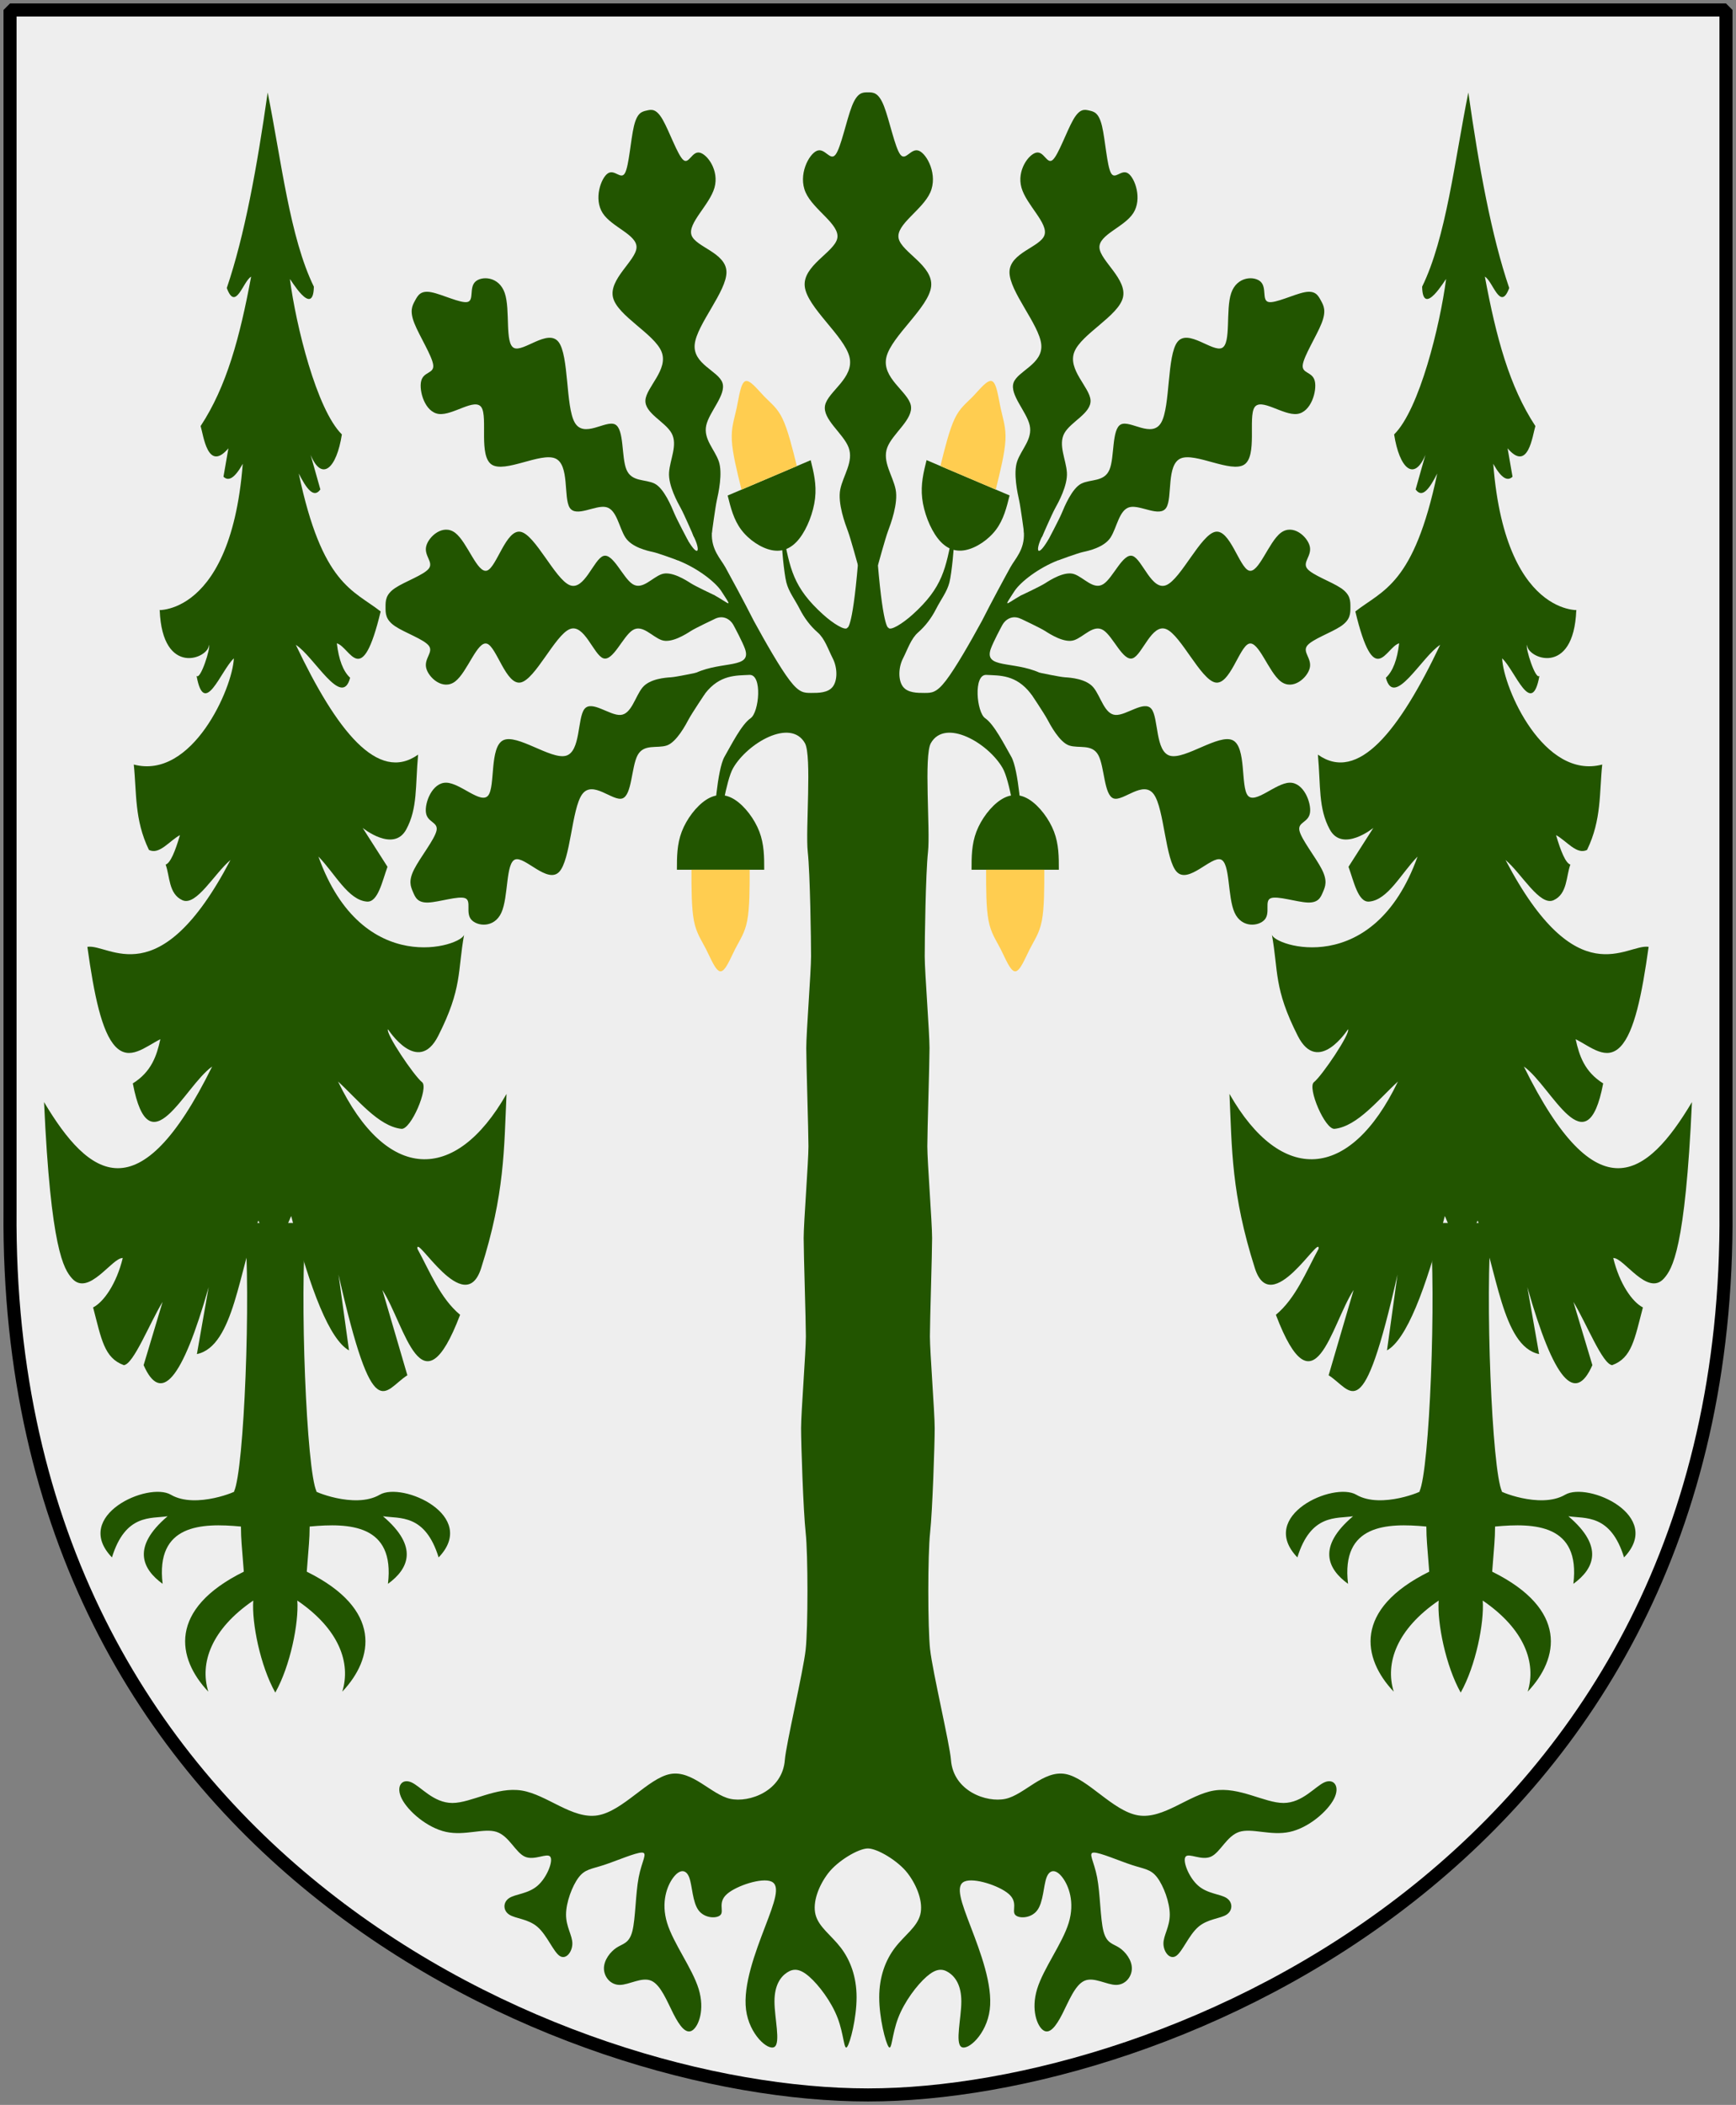
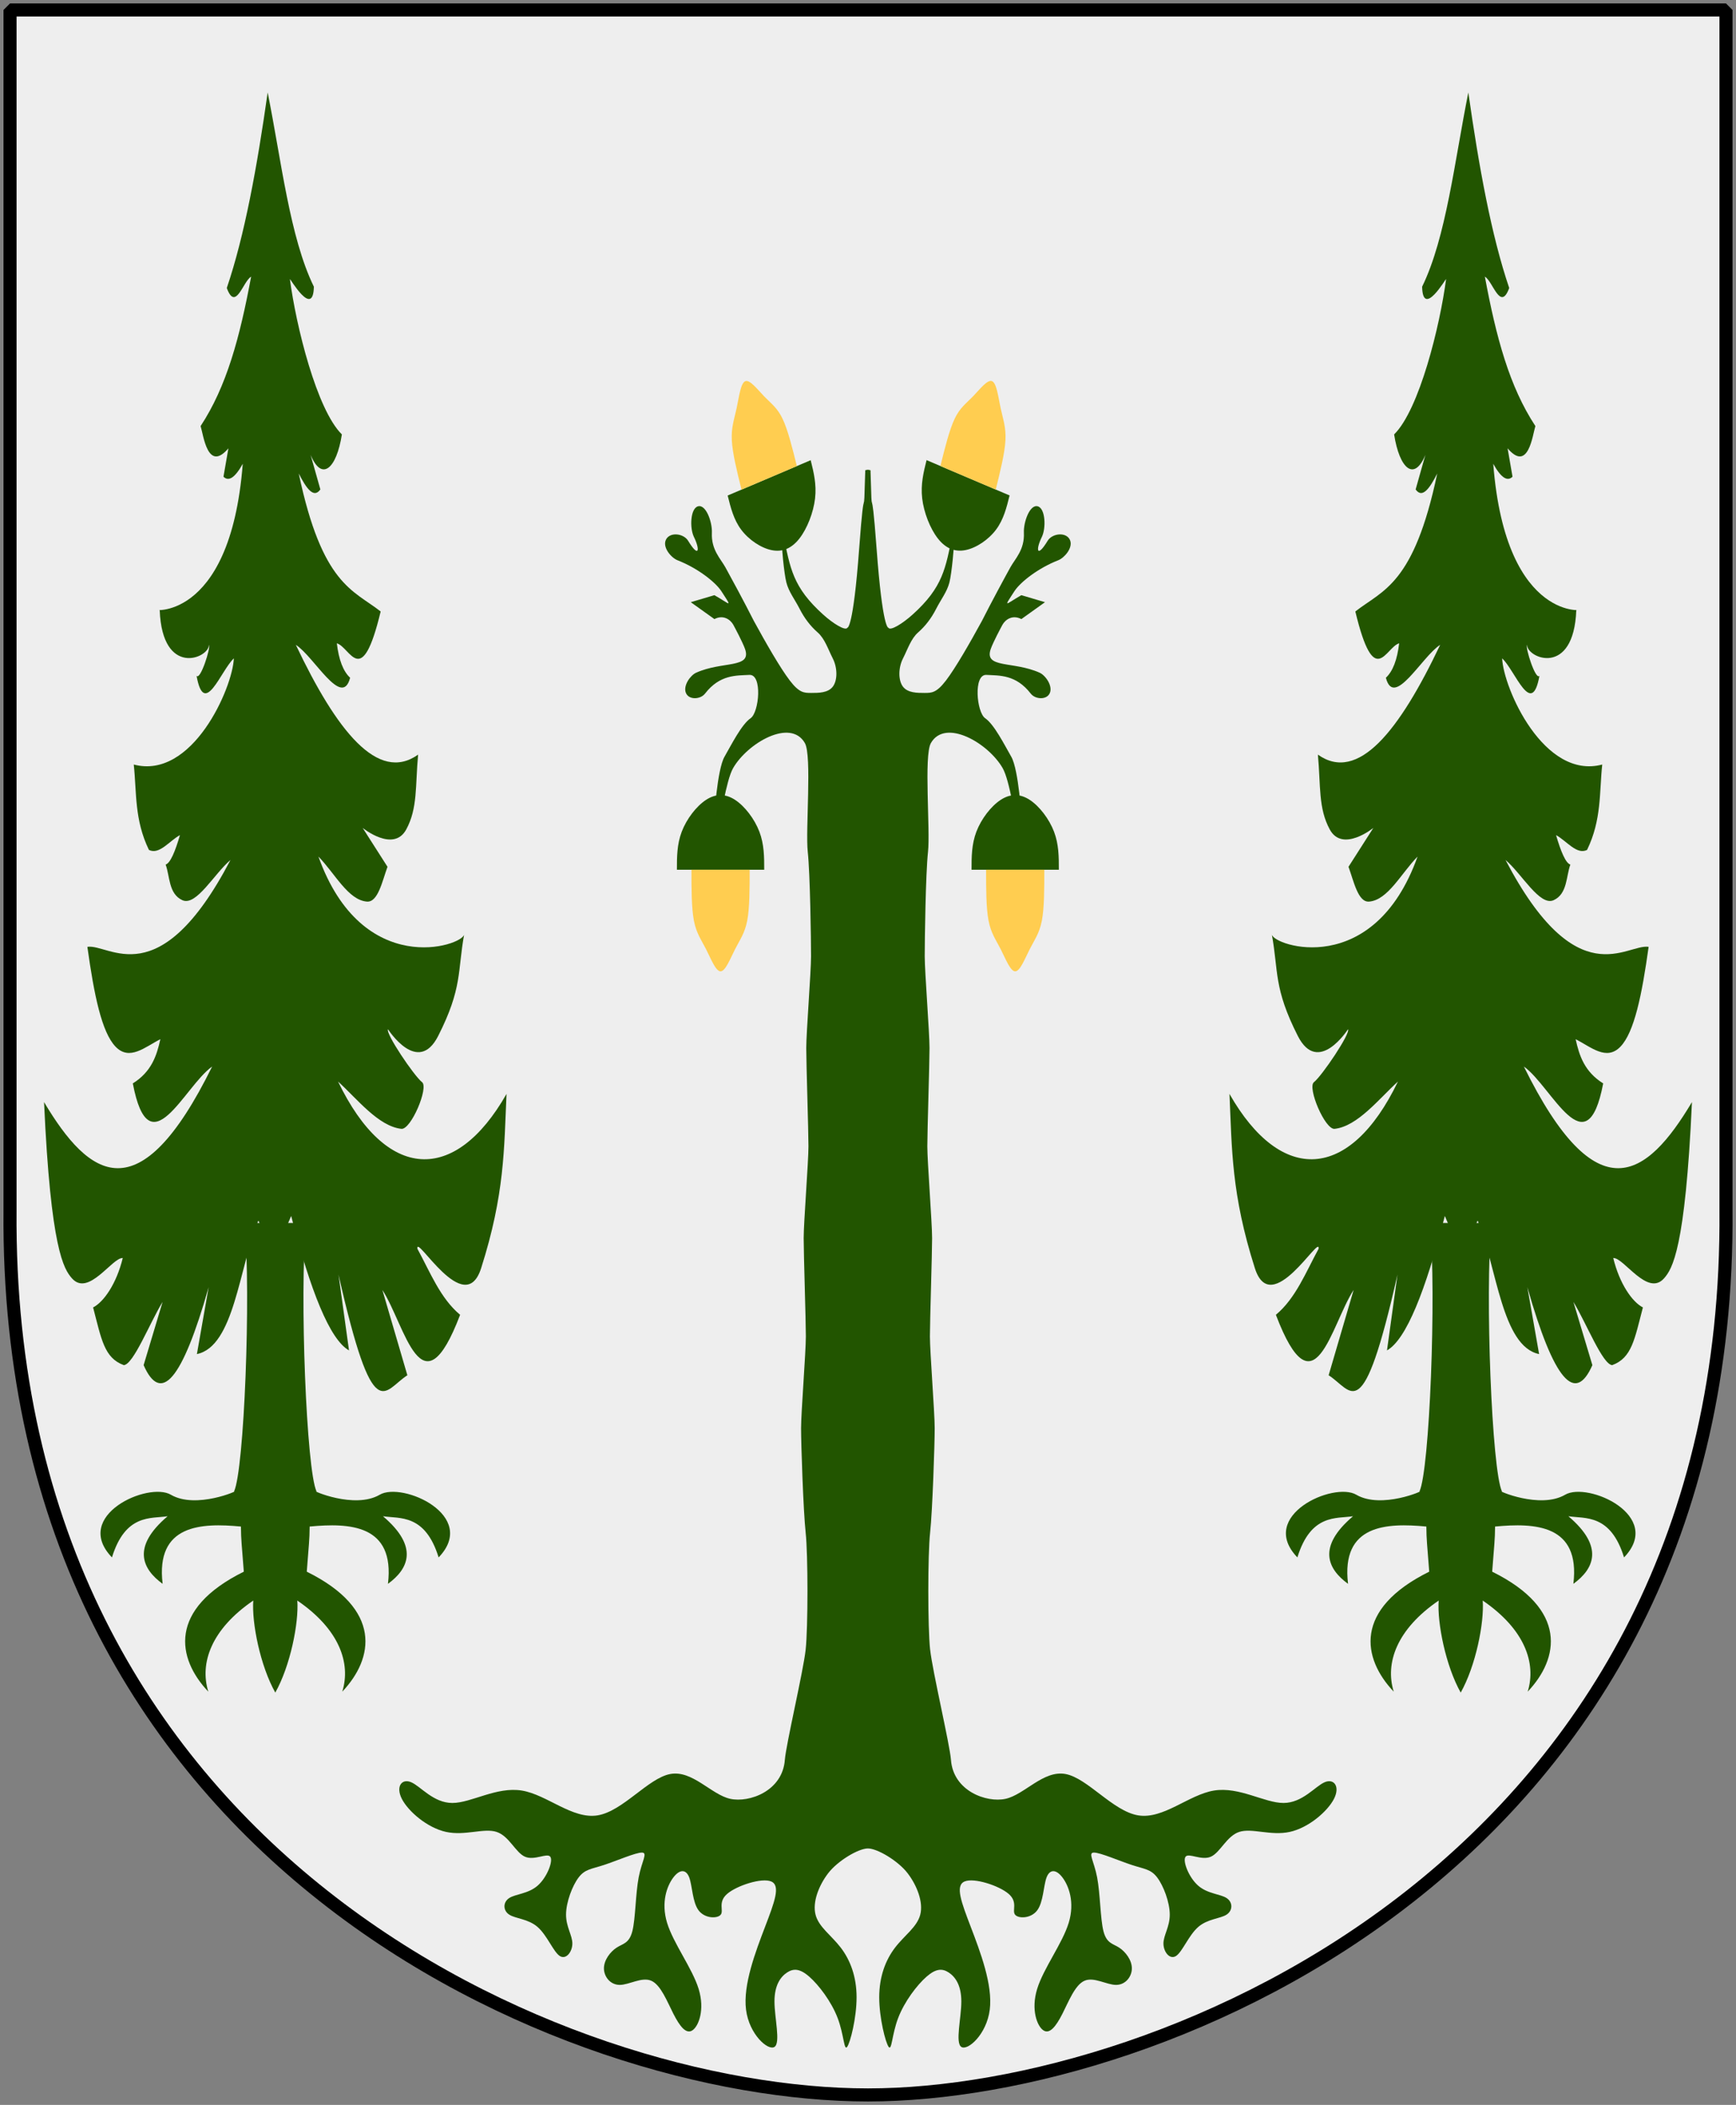
<svg xmlns="http://www.w3.org/2000/svg" xmlns:xlink="http://www.w3.org/1999/xlink" version="1.0" width="251" height="304.2" id="svg4166">
  <rect width="100%" height="100%" fill="#808080" stroke="none" />
  <defs id="defs4168" />
  <path d="m 249.551,1.44 -124.05,0 -124.051,0 0,173.497 C 0.682,268.657 81.739,302.756 125.5,302.756 c 42.994,0 124.818,-34.099 124.051,-127.82 l 0,-173.497 z" id="Shield" style="fill:#eeeeee" />
  <g transform="matrix(-0.134,0,0,0.332,14.046,64.211)" id="Gran" style="fill:#225500">
    <path d="m -192.217,543.371 c -16.193,-11.619 -25.474,-30.297 -23.764,-40.059 -45.232,12.463 -58.048,27.188 -48.513,39.652 -33.988,-14.466 -43.604,-35.878 38.313,-52.223 -2.229,-11.994 -2.99,-13.638 -3.106,-19.647 -42.797,-1.622 -92.187,-0.969 -84.496,24.941 -22.138,-6.498 -33.555,-16.091 5.385,-29.42 -18.047,1.113 -45.471,-1.144 -60.058,17.917 -43.271,-18.186 39.046,-33.076 63.579,-27.282 27.343,6.458 74.854,-2.161 68.135,-1.425 10.87,-8.999 18.467,-85.524 11.39,-116.865 l 66.271,0 c -7.077,31.341 0.52,107.866 11.39,116.865 -6.719,-0.736 40.792,7.883 68.135,1.425 24.533,-5.794 106.85,9.096 63.579,27.282 -14.587,-19.06 -42.011,-16.803 -60.058,-17.917 38.939,13.329 27.522,22.922 5.385,29.42 7.691,-25.91 -41.698,-26.563 -84.496,-24.941 -0.117,6.009 -0.877,7.653 -3.107,19.647 81.917,16.345 72.301,37.757 38.313,52.223 9.534,-12.464 -3.281,-27.188 -48.513,-39.652 1.71,9.762 -7.57,28.439 -23.764,40.059 z" id="path3087" />
    <path d="m -183.994,-153.125 c -14.786,29.654 -23.884,63.119 -49.854,84.516 0.727,13.998 26.088,-3.993 25.857,-3.279 -6.513,20.108 -28.795,56.751 -56.067,67.587 5.734,14.86 21.61,20.718 33.733,8.905 l -10.521,15.04 c 7.221,4.131 15.19,-0.485 23.316,-6.937 -25.252,48.434 -58.568,50.658 -88.379,60.056 20.608,34.557 32.554,15.596 47.288,13.859 -2.069,7.109 -6.775,12.165 -14.332,14.998 8.751,13.634 38.903,-9.294 58.576,-14.319 -44.029,37.416 -88.544,60.189 -131.928,47.786 3.115,13.682 0.339,23.314 12.824,32.583 13.728,10.192 46.974,-0.673 46.974,-0.673 l -26.78,16.914 c 5.674,6.24 10.238,15.499 22.116,15.147 20.391,-0.605 34.774,-12.369 52.404,-19.587 -47.467,53.499 -155.631,38.818 -157.219,33.895 7.238,16.105 1.782,23.313 28.027,44.181 21.929,17.436 54.123,-2.918 54.115,-2.915 2.96,1.73 -28.022,20.27 -36.758,23.042 -7.304,2.318 11.951,20.767 22.357,20.301 24.842,-1.114 47.65,-13.018 68.31,-20.584 -51.964,43.49 -126.14,44.785 -181.782,5.386 2.724,24.015 1.882,43.501 27.387,75.839 17.766,22.525 70.941,-15.448 68.752,-8.412 -13.773,10.19 -24.63,21.517 -46.06,28.724 41.577,44.134 59.252,4.447 83.889,-10.825 l -26.974,37.143 c 25.766,6.633 36.381,23.697 74.285,-43.817 l -11.318,32.993 c 20.801,-4.698 41.601,-26.04 62.402,-58.509 l 17.714,16.697 17.714,-14.692 c 20.886,20.433 25.954,54.732 66.296,58.108 l -12.69,-29.125 c 28.665,40.651 51.559,51.009 70.17,33.936 L -70.608,373.315 c 13.941,9.196 31.343,27.181 41.823,27.521 21.273,-3.137 24.151,-11.307 33.148,-25.116 -11.616,-2.409 -25.27,-10.369 -31.998,-21.508 11.371,-0.284 36.982,17.045 54.857,8.82 8.723,-4.014 22.888,-12.595 30.061,-76.691 -48.745,33.009 -102.751,48.869 -181.376,-15.494 30.172,8.577 67.798,45.035 85.604,7.358 -20.134,-5.086 -25.806,-12.05 -29.718,-19.244 16.456,3.341 33.225,9.625 48.399,3.219 14.873,-6.279 23.104,-22.426 30.345,-43.428 -23.696,-1.511 -77.218,21.659 -154.402,-37.803 17.299,5.838 36.854,20.249 51.891,17.499 14.984,-2.74 13.434,-10.465 18.057,-15.494 -5.145,-0.692 -10.289,-5.742 -15.434,-12.829 11.164,2.395 22.327,8.761 33.491,6.415 15.825,-13.19 13.108,-24.934 16.342,-37.143 -63.165,6.742 -106.683,-33.331 -107.998,-46.222 14.06,5.252 31.901,26.291 40.23,7.617 -4.108,2.058 -15.537,-12.407 -13.376,-13.489 0,5.852 50.368,14.175 53.142,-15.093 15.815,-0.768 -75.865,7.498 -89.599,-63.721 8.893,6.451 15.563,7.705 20.801,5.613 l -5.321,-12.358 c 22.437,10.658 26.939,-5.81 29.991,-9.682 -28.023,-17.183 -42.284,-38.543 -54.504,-65.039 8.731,1.997 16.709,15.416 26.261,4.937 -19.155,-22.721 -32.67,-52.583 -44.102,-85.083 z" id="path3089" />
  </g>
  <use transform="matrix(-1,0,0,1,251,0)" id="Gran2" x="0" y="0" width="251" height="304.2" xlink:href="#Gran" />
  <g style="fill:#225500" id="Generic-Oak" transform="matrix(0.57,0,0,0.746,53.733,-21.084)">
    <path d="m 141.66,347.833 c -0.607,-4.249 -0.607,-18.408 0,-22.657 0.607,-4.249 1.165,-17.194 1.165,-20.229 0,-3.035 -1.213,-14.769 -1.213,-17.804 0,-3.035 0.555,-15.982 0.555,-19.016 0,-3.035 -1.213,-14.766 -1.213,-17.801 0,-3.035 0.555,-15.982 0.555,-19.016 0,-3.035 -1.216,-14.766 -1.216,-17.801 0,-3.035 0.229,-15.98 0.836,-20.229 0.607,-4.249 -1.091,-18.637 0.73,-21.065 1.821,-2.428 5.465,-2.429 9.107,-1.215 3.642,1.214 7.282,3.644 9.103,6.072 1.821,2.428 3.203,10.267 3.81,11.481 l 1.055,-0.102 c 0,-1.821 -0.851,-11.143 -2.672,-13.571 -1.821,-2.428 -4.359,-6.288 -6.64,-7.483 -2.166,-1.135 -3.035,-8.53 0.312,-8.39 3.347,0.14 7.495,-0.085 11.255,3.625 1.155,1.14 4.127,1.283 4.865,-0.162 0.711,-1.392 -1.142,-3.384 -2.621,-3.89 -6.735,-2.304 -14.171,-0.756 -12.385,-4.613 0.601,-1.298 2.579,-4.134 2.977,-4.683 0.688,-0.948 2.486,-2.003 4.786,-1.09 l 5.989,-3.272 -5.989,-1.359 c -4.103,1.781 -4.698,2.69 -1.679,-0.872 1.565,-1.733 5.899,-4.354 11.032,-5.894 1.558,-0.467 3.737,-2.379 3.018,-3.837 -0.841,-1.706 -4.523,-1.424 -5.705,0.066 -2.7,3.404 -3.125,1.834 -1.463,-0.765 1.077,-1.685 0.915,-5.483 -1.038,-5.909 -2.024,-0.442 -3.649,3.05 -3.526,5.118 0.196,3.291 -2.189,4.992 -3.426,6.692 -1.237,1.7 -4.887,6.851 -7.215,10.38 -3.035,4.249 -6.679,9.105 -9.107,11.533 -2.428,2.428 -3.64,2.428 -5.461,2.428 -1.821,0 -4.251,0.001 -5.465,-1.213 -1.214,-1.214 -1.214,-3.643 0,-5.464 1.214,-1.821 2.033,-3.841 3.854,-5.055 1.821,-1.214 3.357,-2.75 4.57,-4.571 1.214,-1.821 2.751,-3.282 3.358,-5.102 0.607,-1.821 1.22,-7.139 1.22,-8.353 l -0.391,-1.247 c -1.773,6.928 -2.48,10.528 -10.182,15.831 -2.5,1.721 -5.673,3.241 -6.146,2.525 0,0 -1.454,0.33 -2.967,-15.247 -1.508,-15.526 -1.103,-3.221 -1.555,-15.247 0,0 -0.518,-0.097 -0.661,-0.097 -0.143,0 -0.661,0.097 -0.661,0.097 -0.452,12.027 -0.047,-0.279 -1.555,15.247 -1.513,15.577 -2.967,15.247 -2.967,15.247 -0.473,0.716 -3.647,-0.804 -6.146,-2.525 -7.703,-5.303 -8.409,-8.903 -10.182,-15.831 l -0.387,1.247 c 0,1.214 0.613,6.532 1.22,8.353 0.607,1.821 2.144,3.282 3.358,5.102 1.214,1.821 2.75,3.357 4.57,4.571 1.821,1.214 2.637,3.234 3.851,5.055 1.214,1.821 1.214,4.25 0,5.464 -1.214,1.214 -3.644,1.213 -5.465,1.213 -1.821,0 -3.033,-2.2e-4 -5.461,-2.428 -2.428,-2.428 -6.072,-7.284 -9.107,-11.533 -2.328,-3.53 -5.979,-8.68 -7.215,-10.38 -1.237,-1.7 -3.619,-3.401 -3.423,-6.692 0.123,-2.068 -1.505,-5.56 -3.529,-5.118 -1.953,0.427 -2.112,4.225 -1.035,5.909 1.662,2.599 1.237,4.169 -1.463,0.765 -1.182,-1.49 -4.864,-1.771 -5.705,-0.066 -0.719,1.459 1.457,3.37 3.015,3.837 5.133,1.539 9.471,4.161 11.036,5.894 3.019,3.562 2.424,2.654 -1.679,0.872 l -5.992,1.359 5.992,3.272 c 2.301,-0.914 4.095,0.142 4.783,1.09 0.398,0.549 2.376,3.385 2.977,4.683 1.786,3.856 -5.65,2.308 -12.385,4.613 -1.479,0.506 -3.332,2.498 -2.621,3.89 0.738,1.445 3.71,1.302 4.865,0.162 3.76,-3.71 7.908,-3.485 11.255,-3.625 3.347,-0.14 2.478,7.255 0.312,8.39 -2.281,1.195 -4.819,5.056 -6.64,7.483 -1.821,2.428 -2.672,11.75 -2.672,13.571 l 1.055,0.102 c 0.607,-1.214 1.989,-9.053 3.81,-11.481 1.821,-2.428 5.465,-4.858 9.107,-6.072 3.642,-1.214 7.282,-1.213 9.103,1.215 1.821,2.428 0.123,16.816 0.73,21.065 0.607,4.249 0.836,17.194 0.836,20.229 0,3.035 -1.216,14.766 -1.216,17.801 0,3.035 0.558,15.982 0.558,19.016 0,3.035 -1.216,14.766 -1.216,17.801 0,3.035 0.558,15.982 0.558,19.016 0,3.035 -1.216,14.769 -1.216,17.804 0,3.035 0.558,15.98 1.165,20.229 0.607,4.249 0.607,18.408 0,22.657 -0.607,4.249 -4.988,18.381 -5.281,21.363 -0.596,6.058 -9.044,8.345 -13.85,7.544 -4.806,-0.801 -9.612,-5.608 -15.219,-4.806 -5.607,0.801 -12.014,7.209 -18.422,8.01 -6.408,0.801 -12.819,-4.005 -19.227,-4.806 -6.408,-0.801 -12.814,2.405 -17.621,2.405 -4.806,0 -8.012,-3.204 -10.415,-4.005 -2.403,-0.801 -4.004,0.8 -2.402,3.203 1.602,2.403 6.407,5.606 11.214,6.407 4.806,0.801 9.613,-0.801 12.817,0 3.204,0.801 4.805,4.005 7.209,4.806 2.403,0.801 5.609,-0.801 6.41,0 0.801,0.801 -0.804,4.006 -3.207,5.608 -2.403,1.602 -5.606,1.601 -7.209,2.402 -1.602,0.801 -1.602,2.405 0,3.206 1.602,0.801 4.805,0.8 7.209,2.402 2.403,1.602 4.006,4.807 5.609,5.608 1.602,0.801 3.203,-0.802 3.203,-2.405 0,-1.602 -1.6,-3.202 -1.6,-5.605 0,-2.403 1.601,-5.609 3.203,-7.211 1.602,-1.602 3.203,-1.601 6.407,-2.402 3.204,-0.801 8.012,-2.405 9.614,-2.405 1.602,0 -6.68e-4,1.602 -0.802,4.806 -0.801,3.204 -0.799,8.011 -1.6,10.415 -0.801,2.403 -2.406,2.402 -4.009,3.203 -1.602,0.801 -3.203,2.403 -3.203,4.005 0,1.602 1.602,3.206 4.005,3.206 2.403,0 5.607,-1.603 8.01,-0.802 2.403,0.801 4.006,4.004 5.609,6.407 1.602,2.403 3.205,4.007 4.807,3.206 1.602,-0.801 3.202,-4.005 1.6,-8.01 -1.602,-4.005 -6.408,-8.814 -8.01,-12.819 -1.602,-4.005 0.001,-7.209 1.603,-8.811 1.602,-1.602 3.204,-1.602 4.005,0 0.801,1.602 0.8,4.807 2.402,6.41 1.602,1.602 4.808,1.603 5.609,0.802 0.801,-0.801 -0.8,-2.403 1.603,-4.005 2.403,-1.602 8.811,-3.206 11.214,-2.405 2.403,0.801 0.8,4.005 -1.603,8.811 -2.403,4.806 -5.608,11.216 -4.807,16.023 0.801,4.806 5.61,8.009 7.212,7.208 1.602,-0.801 0,-5.607 0,-8.811 0,-3.204 1.601,-4.807 3.203,-5.608 1.602,-0.801 3.205,-0.801 5.609,0.802 2.403,1.602 5.607,4.806 7.209,8.01 1.602,3.204 1.601,6.409 2.402,5.608 0.801,-0.801 2.405,-5.608 2.405,-9.613 0,-4.005 -1.602,-7.21 -4.005,-9.613 -2.403,-2.403 -5.609,-4.004 -6.41,-6.407 -0.801,-2.403 0.8,-5.607 3.203,-8.01 2.403,-2.403 7.68,-4.806 10.083,-4.806 2.404,0 7.68,2.403 10.083,4.806 2.403,2.403 4.004,5.607 3.203,8.01 -0.801,2.403 -4.004,4.004 -6.407,6.407 -2.403,2.403 -4.005,5.608 -4.005,9.613 0,4.005 1.601,8.812 2.402,9.613 0.801,0.801 0.8,-2.404 2.402,-5.608 1.602,-3.204 4.809,-6.408 7.212,-8.01 2.403,-1.602 4.003,-1.603 5.605,-0.802 1.602,0.801 3.207,2.404 3.207,5.608 0,3.204 -1.602,8.01 0,8.811 1.602,0.801 6.408,-2.402 7.209,-7.208 0.801,-4.806 -2.404,-11.216 -4.807,-16.023 -2.403,-4.806 -4.007,-8.01 -1.603,-8.811 2.403,-0.801 8.814,0.802 11.217,2.405 2.403,1.602 0.799,3.204 1.6,4.005 0.801,0.801 4.006,0.801 5.609,-0.802 1.602,-1.602 1.601,-4.807 2.402,-6.41 0.801,-1.602 2.403,-1.602 4.005,0 1.602,1.602 3.206,4.806 1.603,8.811 -1.602,4.005 -6.408,8.814 -8.01,12.819 -1.602,4.005 -0.002,7.209 1.6,8.01 1.602,0.801 3.205,-0.803 4.807,-3.206 1.602,-2.403 3.205,-5.606 5.609,-6.407 2.403,-0.801 5.607,0.802 8.01,0.802 2.403,0 4.005,-1.604 4.005,-3.206 0,-1.602 -1.601,-3.204 -3.203,-4.005 -1.602,-0.801 -3.204,-0.8 -4.005,-3.203 -0.801,-2.403 -0.802,-7.21 -1.603,-10.415 -0.801,-3.204 -2.404,-4.806 -0.802,-4.806 1.602,0 6.41,1.604 9.614,2.405 3.204,0.801 4.805,0.8 6.407,2.402 1.602,1.602 3.207,4.808 3.207,7.211 0,2.403 -1.603,4.003 -1.603,5.605 0,1.602 1.601,3.206 3.203,2.405 1.602,-0.801 3.205,-4.006 5.609,-5.608 2.403,-1.602 5.606,-1.601 7.209,-2.402 1.602,-0.801 1.602,-2.405 0,-3.206 -1.602,-0.801 -4.805,-0.8 -7.209,-2.402 -2.403,-1.602 -4.005,-4.807 -3.203,-5.608 0.801,-0.801 4.004,0.801 6.407,0 2.403,-0.801 4.004,-4.005 7.209,-4.806 3.204,-0.801 8.011,0.801 12.817,0 4.806,-0.801 9.615,-4.004 11.217,-6.407 1.602,-2.403 -0.002,-4.005 -2.405,-3.203 -2.403,0.801 -5.606,4.005 -10.412,4.005 -4.806,0 -11.216,-3.206 -17.624,-2.405 -6.408,0.801 -12.816,5.608 -19.224,4.806 -6.408,-0.801 -12.818,-7.209 -18.426,-8.01 -5.607,-0.801 -10.413,4.005 -15.219,4.806 -4.806,0.801 -13.256,-1.486 -13.848,-7.544 -0.292,-2.984 -4.676,-17.115 -5.283,-21.363 z" style="stroke:none" id="trunk" />
    <g style="stroke:none" id="Acorns" transform="matrix(1.218,0,0,1.218,-27.275,6.791)">
      <use xlink:href="#Ollon" height="304.2" width="251" y="0" x="0" id="Ollon2" style="stroke:none" transform="translate(61.362,1.8359e-5)" />
      <use xlink:href="#Ollon" height="304.2" width="251" y="0" x="0" id="Ollon3" style="stroke:none" transform="matrix(0.951,-0.309,-0.309,-0.951,62.976,271.327)" />
      <use height="100%" width="100%" transform="rotate(-162,115.896,120.71)" id="Ollon4" xlink:href="#Ollon" y="0" x="0" />
      <g id="Ollon" transform="matrix(0.505,0,0,0.505,26.637,100.034)">
        <path id="path2772" d="m 117.49,110.75 h 36 c 0,-4 0,-8 -2,-12 -2,-4 -6,-8 -10,-10 -4,-2 -8,-2 -12,0 -4,2 -8,6 -10,10 -2,4 -2,8 -2,12 z" />
        <path id="path2774" d="m 123.49,110.75 c 0,6 0,12 1,16 1,4 3,6 5,9 2,3 4,7 6,7 2,0 4,-4 6,-7 2,-3 4,-5 5,-9 1,-4 1,-10 1,-16" style="fill:#ffcd50" />
      </g>
    </g>
    <g transform="matrix(1.218,0,0,1.218,-27.618,6.791)" id="Oak-leafs" style="stroke:none">
      <use height="100%" width="100%" transform="matrix(0,1.098,1.098,0,0.649,4.237)" id="use50" xlink:href="#use29" y="0" x="0" />
      <g id="g85">
        <use x="0" y="0" xlink:href="#use29" id="use34" transform="rotate(80.152,99.701,107.019)" width="100%" height="100%" />
        <use x="0" y="0" xlink:href="#use29" id="use36" transform="rotate(35.491,104.844,99.417)" width="100%" height="100%" />
        <use x="0" y="0" xlink:href="#use29" id="use52" transform="rotate(-28.99,116.013,125.806)" width="100%" height="100%" />
-         <path d="m 94.063,112.296 c 0,0 -3.919,-1.407 -4.926,-1.902 -1.007,-0.495 -4.03,-1.979 -6.042,-1.45 -2.013,0.53 -4.024,2.578 -6.061,1.592 -2.037,-0.985 -4.099,-5.004 -6.112,-4.475 -2.013,0.529 -3.976,5.607 -7.017,4.629 -3.041,-0.978 -7.159,-8.012 -10.194,-8.477 -3.035,-0.465 -4.987,5.638 -7,6.167 -2.013,0.529 -4.087,-4.515 -6.629,-5.999 -2.542,-1.484 -5.553,0.594 -6.04,2.125 -0.487,1.531 1.55,2.517 0.555,3.539 -0.994,1.022 -5.021,2.081 -7.03,3.112 -2.009,1.031 -1.995,2.036 -1.995,3.039 0,1.004 -0.014,2.008 1.995,3.039 2.009,1.031 6.036,2.09 7.03,3.112 0.995,1.022 -1.042,2.007 -0.555,3.539 0.487,1.531 3.498,3.609 6.04,2.125 2.542,-1.484 4.616,-6.528 6.629,-5.999 2.013,0.529 3.965,6.633 7,6.167 3.035,-0.465 7.153,-7.499 10.194,-8.477 3.041,-0.978 5.004,4.099 7.017,4.629 2.013,0.529 4.076,-3.489 6.112,-4.475 2.037,-0.985 4.048,1.063 6.061,1.592 2.013,0.529 5.035,-0.955 6.042,-1.45 1.007,-0.495 4.926,-1.902 4.926,-1.902 v -1.902 z" id="use29" />
      </g>
      <use transform="matrix(-1,0,0,1,252.085,0)" id="use87" xlink:href="#g85" y="0" x="0" width="100%" height="100%" />
    </g>
  </g>
  <path d="m 249.551,1.44 -124.05,0 -124.051,0 0,173.497 c -0.767,93.721 80.289,127.82 124.051,127.82 42.994,0 124.818,-34.099 124.051,-127.82 l 0,-173.497 z" id="Frame" style="fill:none;stroke:#000000;stroke-width:1.888;stroke-linejoin:bevel" />
</svg>